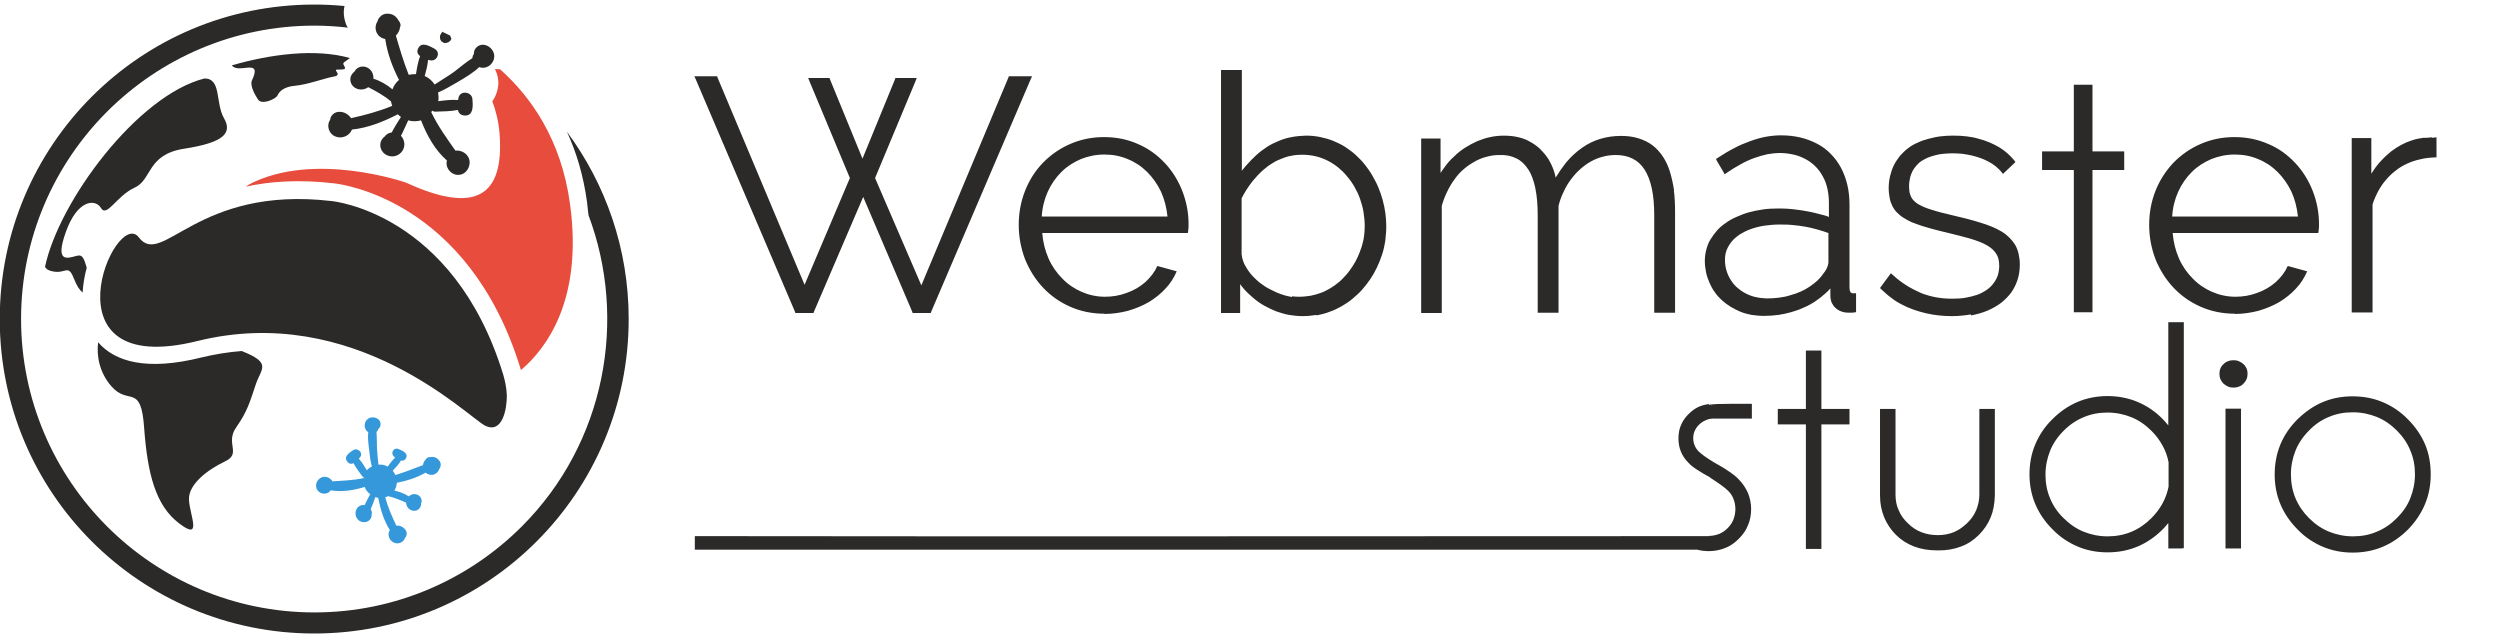
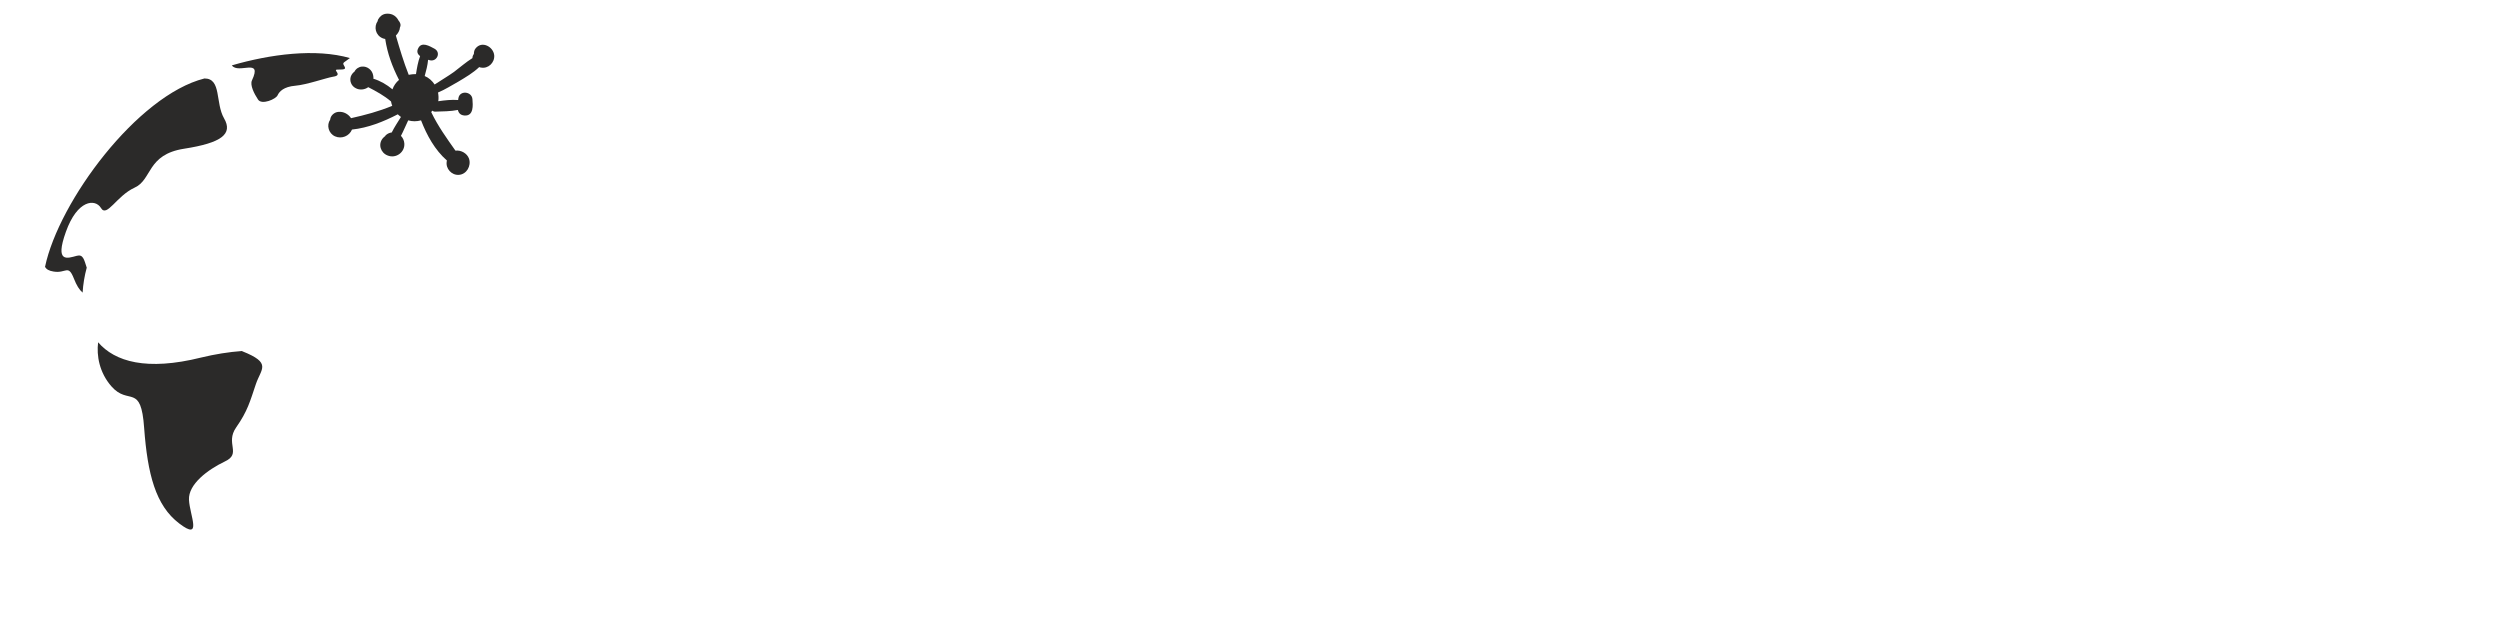
<svg xmlns="http://www.w3.org/2000/svg" xml:space="preserve" width="110px" height="28px" style="shape-rendering:geometricPrecision; text-rendering:geometricPrecision; image-rendering:optimizeQuality; fill-rule:evenodd; clip-rule:evenodd" viewBox="0 0 10.319 2.603">
  <defs>
    <style type="text/css">
   
    .fil0 {fill:none}
    .fil3 {fill:#2B2A29}
    .fil2 {fill:#E74C3C}
    .fil1 {fill:#2B2A29;fill-rule:nonzero}
    .fil4 {fill:#3498DB;fill-rule:nonzero}
   
  </style>
  </defs>
  <g id="Слой_x0020_1">
    <g id="_598975376">
-       <rect id="_648245744" class="fil0" x="0.007" width="10.312" height="2.596" />
-       <path id="_648245912" class="fil1" d="M3.32 1.166l0.188 -0.443 -0.167 -0.4 -0.005 -0.013 0.014 0 0.068 0 0.006 0 0.002 0.006 0.134 0.327 0.134 -0.327 0.002 -0.006 0.006 0 0.068 0 0.014 0 -0.005 0.013 -0.167 0.4 0.191 0.443 0.359 -0.857 0.002 -0.006 0.006 0 0.076 0 0.014 0 -0.006 0.013 -0.41 0.958 -0.002 0.006 -0.006 0 -0.063 0 -0.006 0 -0.002 -0.006 -0.202 -0.473 -0.203 0.473 -0.002 0.006 -0.006 0 -0.063 0 -0.006 0 -0.002 -0.006 -0.409 -0.958 -0.006 -0.013 0.014 0 0.074 0 0.006 0 0.002 0.006 0.36 0.857 -2.65859e-005 0zm-2.022 -1.159c0.042,0 0.083,0.002 0.124,0.006 -0.002,0.009 -0.003,0.017 -0.003,0.026l0 0c-7.97578e-005,0.016 0.003,0.031 0.008,0.045l0 0.001c0.003,0.007 0.005,0.012 0.008,0.016l0 0.001c-0.045,-0.005 -0.091,-0.008 -0.137,-0.008 -0.334,0 -0.637,0.136 -0.856,0.355 -0.219,0.219 -0.355,0.522 -0.355,0.856 0,0.334 0.136,0.637 0.355,0.856 0.219,0.219 0.522,0.355 0.856,0.355 0.334,0 0.637,-0.136 0.856,-0.355 0.345,-0.345 0.437,-0.854 0.275,-1.285 -0.002,-0.018 -0.004,-0.036 -0.006,-0.054 -0.015,-0.11 -0.044,-0.206 -0.083,-0.29 0.16,0.216 0.255,0.483 0.255,0.773 0,0.358 -0.145,0.683 -0.38,0.918 -0.235,0.235 -0.559,0.38 -0.918,0.38 -0.358,0 -0.683,-0.145 -0.918,-0.38 -0.235,-0.235 -0.38,-0.559 -0.38,-0.918 0,-0.358 0.145,-0.683 0.38,-0.918 0.235,-0.235 0.559,-0.38 0.918,-0.38l-2.65859e-005 0zm0.529 0.113c0.011,0.005 0.021,0.01 0.031,0.015l0.003 0.008 0.001 0.002 0.001 0.004 -0.001 0.002c-0.001,0.002 -0.002,0.004 -0.003,0.005l2.65859e-005 2.65859e-005c-0.001,0.001 -0.003,0.003 -0.005,0.004l-0.004 0.003 -0.004 0.001 -0.002 0.001 -0.002 0 -0.005 0.001 -0.005 -0.001c-0.002,-0.001 -0.001,-5.31719e-005 -0.002,-0.001l-0 -0 -0.001 -0.001 -0.007 -0.004 -0.003 -0.005c-0.001,-0.001 -0.002,-0.003 -0.002,-0.005l0 -0c-0.001,-0.002 -0.001,-0.004 -0.001,-0.006l-0 -0.007 0.003 -0.006c0,-0.001 0.001,-0.002 0.002,-0.004l0 7.97578e-005c0.001,-0.001 0.002,-0.003 0.003,-0.004l0.003 -0.004zm5.234 1.84c-0.022,-0.012 -0.041,-0.023 -0.056,-0.033 -0.016,-0.01 -0.028,-0.02 -0.036,-0.029 -0.014,-0.014 -0.024,-0.029 -0.031,-0.046 -0.007,-0.017 -0.01,-0.035 -0.01,-0.054 0,-0.02 0.003,-0.038 0.01,-0.054 0.007,-0.017 0.017,-0.032 0.031,-0.046 0.012,-0.012 0.025,-0.022 0.039,-0.029 0.014,-0.007 0.03,-0.011 0.046,-0.013l0 0.003c0.013,-0.003 0.05,-0.004 0.086,-0.004 0.017,0 0.051,5.31719e-005 0.071,0l0.014 2.65859e-005 0.006 2.65859e-005 0 0.005 0 0.05 0 0.006 -0.006 0c-0.022,0 -0.048,-5.31719e-005 -0.077,-0 -0.027,-0 -0.054,-0 -0.077,-0 -0.01,-7.97578e-005 -0.021,0.002 -0.031,0.007 -0.01,0.004 -0.02,0.011 -0.028,0.019 -0.008,0.008 -0.013,0.016 -0.017,0.025 -0.004,0.009 -0.006,0.019 -0.006,0.03 0,0.021 0.008,0.04 0.023,0.055l-2.65859e-005 0c0.005,0.005 0.012,0.01 0.022,0.018 0.01,0.007 0.023,0.016 0.038,0.025 0.025,0.014 0.046,0.026 0.063,0.038 0.018,0.012 0.032,0.023 0.042,0.034l2.65859e-005 2.65859e-005c0.017,0.017 0.029,0.036 0.038,0.056 0.008,0.02 0.013,0.042 0.013,0.066 0,0.024 -0.004,0.046 -0.013,0.067 -0.008,0.021 -0.021,0.039 -0.038,0.056 -0.017,0.017 -0.035,0.03 -0.056,0.038 -0.02,0.008 -0.043,0.013 -0.067,0.013 -0.017,0 -0.033,-0.002 -0.048,-0.006l-4.138 0 0 -0.056c1.429,0.002 2.774,5.31719e-005 4.186,5.31719e-005l0 -0.001 0.005 -0c0.014,-0.001 0.027,-0.004 0.039,-0.009 0.012,-0.005 0.023,-0.013 0.033,-0.023 0.011,-0.011 0.019,-0.023 0.024,-0.036 0.005,-0.013 0.008,-0.028 0.008,-0.043 0,-0.015 -0.003,-0.029 -0.008,-0.042 -0.005,-0.013 -0.013,-0.025 -0.024,-0.035l-5.31719e-005 -2.65859e-005c-0.006,-0.006 -0.015,-0.013 -0.027,-0.022 -0.012,-0.009 -0.028,-0.019 -0.046,-0.031l5.31719e-005 0zm-0.001 -0.297c0.003,-7.97578e-005 0.007,-0 0.012,-0 -0.007,-0.001 -0.011,-0.001 -0.012,0zm0.394 0.013l0 -0.235 0 -0.006 0.006 0 0.052 0 0.006 0 0 0.006 0 0.235 0.11 0 0.006 0 0 0.006 0 0.052 0 0.006 -0.006 0 -0.11 0 0 0.508 0 0.006 -0.006 0 -0.052 0 -0.006 0 0 -0.006 0 -0.508 -0.11 0 -0.006 0 0 -0.006 0 -0.052 0 -0.006 0.006 0 0.11 0zm0.544 0.584c-0.036,0 -0.068,-0.005 -0.097,-0.016 -0.029,-0.011 -0.054,-0.027 -0.075,-0.048l-2.65859e-005 2.65859e-005c-0.021,-0.021 -0.038,-0.046 -0.049,-0.073 -0.011,-0.027 -0.017,-0.057 -0.017,-0.089l-2.65859e-005 -7.97578e-005 0 -0.352 0 -0.006 0.006 0 0.052 0 0.006 0 0 0.006 0 0.348c0,0.023 0.004,0.045 0.013,0.064 0.008,0.02 0.021,0.038 0.038,0.054l5.31719e-005 2.65859e-005c0.017,0.017 0.035,0.029 0.056,0.037 0.021,0.008 0.043,0.012 0.068,0.012 0.023,0 0.045,-0.004 0.065,-0.012 0.02,-0.008 0.038,-0.021 0.055,-0.037l2.65859e-005 -2.65859e-005c0.017,-0.016 0.03,-0.035 0.038,-0.054 0.008,-0.02 0.013,-0.041 0.013,-0.064l0 -0.348 0 -0.006 0.006 0 0.052 0 0.006 0 0 0.006 0 0.352 -2.65859e-005 7.97578e-005c-0.001,0.033 -0.006,0.062 -0.017,0.089 -0.011,0.027 -0.027,0.051 -0.049,0.073 -0.021,0.021 -0.046,0.038 -0.074,0.048 -0.028,0.011 -0.059,0.016 -0.092,0.016l5.31719e-005 0zm1.01 -0.008l-0.052 0 -0.006 0 0 -0.006 0 -0.099c-0.002,0.002 -0.004,0.005 -0.006,0.007 -0.006,0.007 -0.011,0.013 -0.017,0.019l-2.65859e-005 2.65859e-005c-0.031,0.031 -0.066,0.055 -0.104,0.071 -0.038,0.016 -0.079,0.024 -0.124,0.024 -0.044,0 -0.086,-0.008 -0.123,-0.024 -0.038,-0.016 -0.073,-0.039 -0.104,-0.071l-2.65859e-005 -2.65859e-005c-0.031,-0.031 -0.055,-0.066 -0.071,-0.104 -0.016,-0.038 -0.024,-0.079 -0.024,-0.123 0,-0.045 0.008,-0.086 0.024,-0.124 0.016,-0.038 0.039,-0.073 0.071,-0.104l-2.65859e-005 0c0.031,-0.031 0.066,-0.055 0.104,-0.071 0.038,-0.016 0.079,-0.024 0.123,-0.024 0.044,0 0.086,0.008 0.124,0.024l-2.65859e-005 0c0.038,0.016 0.073,0.039 0.104,0.071l2.65859e-005 2.65859e-005c0.006,0.006 0.012,0.013 0.017,0.019 0.002,0.002 0.004,0.005 0.006,0.007l0 -0.42 0 -0.006 0.006 0 0.052 0 0.006 0 0 0.006 0 0.921 0 0.006 -0.006 0zm-0.057 -0.255l0 -0.101c-0.005,-0.025 -0.013,-0.048 -0.025,-0.069 -0.012,-0.022 -0.027,-0.042 -0.046,-0.061l-2.65859e-005 0c-0.025,-0.025 -0.053,-0.044 -0.083,-0.056 -0.03,-0.012 -0.063,-0.019 -0.098,-0.019 -0.035,0 -0.068,0.006 -0.098,0.019 -0.03,0.012 -0.058,0.031 -0.083,0.056l0 0c-0.025,0.025 -0.044,0.053 -0.056,0.083 -0.012,0.03 -0.019,0.063 -0.019,0.098 0,0.035 0.006,0.068 0.019,0.098 0.012,0.03 0.031,0.058 0.056,0.082 0.025,0.025 0.053,0.044 0.083,0.056 0.03,0.012 0.063,0.019 0.098,0.019 0.071,0 0.131,-0.025 0.181,-0.075 0.019,-0.019 0.034,-0.039 0.046,-0.061 0.012,-0.022 0.02,-0.044 0.025,-0.069zm0.299 -0.316l0 0.565 0 0.006 -0.006 0 -0.052 0 -0.006 0 0 -0.006 0 -0.565 0 -0.006 0.006 0 0.052 0 0.006 0 0 0.006zm-0.031 -0.206c0.008,0 0.015,0.001 0.022,0.004 0.007,0.003 0.013,0.007 0.019,0.012 0.006,0.005 0.01,0.012 0.013,0.018 0.003,0.007 0.004,0.014 0.004,0.022 0,0.008 -0.001,0.015 -0.004,0.022 -0.003,0.007 -0.007,0.013 -0.013,0.019 -0.006,0.006 -0.012,0.01 -0.019,0.012 -0.007,0.003 -0.014,0.004 -0.022,0.004 -0.008,0 -0.015,-0.001 -0.022,-0.004 -0.007,-0.003 -0.013,-0.007 -0.019,-0.012 -0.006,-0.006 -0.01,-0.012 -0.013,-0.019 -0.003,-0.007 -0.004,-0.014 -0.004,-0.022 0,-0.008 0.001,-0.015 0.004,-0.022 0.003,-0.007 0.007,-0.013 0.013,-0.018 0.006,-0.006 0.012,-0.01 0.019,-0.012 0.007,-0.003 0.014,-0.004 0.022,-0.004zm0.492 0.149c0.044,0 0.086,0.008 0.124,0.024 0.038,0.016 0.073,0.039 0.104,0.071l2.65859e-005 0c0.031,0.031 0.055,0.066 0.071,0.104 0.016,0.038 0.023,0.079 0.023,0.124 0,0.044 -0.008,0.085 -0.024,0.123 -0.016,0.038 -0.039,0.072 -0.07,0.104l-2.65859e-005 0c-0.031,0.031 -0.066,0.055 -0.104,0.071 -0.038,0.016 -0.079,0.024 -0.124,0.024 -0.044,0 -0.085,-0.008 -0.123,-0.024 -0.038,-0.016 -0.073,-0.039 -0.104,-0.071 -0.031,-0.031 -0.055,-0.066 -0.071,-0.104 -0.016,-0.038 -0.024,-0.079 -0.024,-0.123 0,-0.089 0.031,-0.165 0.094,-0.228l2.65859e-005 0c0.032,-0.031 0.066,-0.055 0.104,-0.071 0.038,-0.016 0.079,-0.024 0.123,-0.024l-2.65859e-005 -5.31719e-005zm0 0.066c-0.035,0 -0.068,0.006 -0.098,0.019 -0.03,0.012 -0.058,0.031 -0.082,0.056 -0.025,0.025 -0.044,0.053 -0.056,0.083 -0.012,0.03 -0.019,0.063 -0.019,0.098 0,0.071 0.025,0.131 0.075,0.181 0.025,0.025 0.053,0.044 0.083,0.056 0.03,0.012 0.063,0.019 0.098,0.019 0.035,0 0.068,-0.006 0.098,-0.019 0.03,-0.012 0.058,-0.031 0.083,-0.056l0 -2.65859e-005c0.025,-0.025 0.044,-0.052 0.056,-0.083 0.012,-0.03 0.019,-0.063 0.019,-0.098 0,-0.035 -0.006,-0.068 -0.019,-0.098 -0.012,-0.03 -0.031,-0.058 -0.056,-0.083l0 0c-0.025,-0.025 -0.053,-0.044 -0.083,-0.056 -0.03,-0.012 -0.063,-0.019 -0.098,-0.019zm-5.152 -0.406c0.034,-0 0.066,-0.005 0.097,-0.013 0.031,-0.009 0.06,-0.021 0.086,-0.036 0.026,-0.016 0.049,-0.034 0.069,-0.056 0.02,-0.021 0.035,-0.045 0.046,-0.071l-0.08 -0.022c-0.011,0.025 -0.028,0.047 -0.05,0.067 -0.022,0.019 -0.047,0.034 -0.076,0.044 -0.029,0.011 -0.059,0.016 -0.09,0.016 -0.034,-0 -0.066,-0.007 -0.096,-0.02 -0.03,-0.013 -0.057,-0.031 -0.08,-0.055 -0.023,-0.023 -0.043,-0.051 -0.057,-0.083 -0.014,-0.032 -0.023,-0.067 -0.026,-0.105l0.601 0c0.001,-0.003 0.001,-0.008 0.002,-0.015 0.001,-0.007 0.001,-0.014 0.001,-0.021 -0,-0.049 -0.009,-0.094 -0.026,-0.138 -0.017,-0.043 -0.041,-0.082 -0.072,-0.115 -0.031,-0.033 -0.068,-0.06 -0.11,-0.078 -0.042,-0.019 -0.089,-0.029 -0.141,-0.029 -0.051,0 -0.098,0.01 -0.141,0.029 -0.043,0.019 -0.08,0.045 -0.112,0.078 -0.032,0.033 -0.056,0.072 -0.073,0.115 -0.017,0.043 -0.026,0.09 -0.026,0.14 0,0.05 0.009,0.097 0.026,0.142 0.018,0.044 0.042,0.083 0.074,0.117 0.032,0.034 0.069,0.06 0.112,0.079 0.043,0.019 0.09,0.029 0.142,0.029l-2.65859e-005 0zm-0.259 -0.402c0.002,-0.037 0.011,-0.072 0.025,-0.103 0.014,-0.031 0.033,-0.058 0.056,-0.081 0.023,-0.023 0.05,-0.04 0.08,-0.053 0.03,-0.012 0.062,-0.019 0.097,-0.019 0.035,0 0.067,0.006 0.097,0.019 0.03,0.012 0.057,0.03 0.08,0.053 0.023,0.023 0.042,0.05 0.057,0.081 0.014,0.031 0.023,0.065 0.027,0.103l-0.518 0 2.65859e-005 0zm4.925 0.402c0.034,-0 0.066,-0.005 0.097,-0.013 0.031,-0.009 0.06,-0.021 0.086,-0.036 0.026,-0.016 0.049,-0.034 0.069,-0.056 0.02,-0.021 0.035,-0.045 0.046,-0.071l-0.08 -0.022c-0.011,0.025 -0.028,0.047 -0.05,0.067 -0.022,0.019 -0.047,0.034 -0.076,0.044 -0.029,0.011 -0.059,0.016 -0.09,0.016 -0.034,-0 -0.066,-0.007 -0.096,-0.02 -0.03,-0.013 -0.057,-0.031 -0.08,-0.055 -0.023,-0.023 -0.043,-0.051 -0.057,-0.083 -0.014,-0.032 -0.023,-0.067 -0.026,-0.105l0.601 0c0.001,-0.003 0.001,-0.008 0.002,-0.015 0.001,-0.007 0.001,-0.014 0.001,-0.021 -0,-0.049 -0.009,-0.094 -0.026,-0.138 -0.017,-0.043 -0.041,-0.082 -0.072,-0.115 -0.031,-0.033 -0.067,-0.06 -0.11,-0.078 -0.043,-0.019 -0.089,-0.029 -0.141,-0.029 -0.051,0 -0.098,0.01 -0.141,0.029 -0.043,0.019 -0.08,0.045 -0.112,0.078 -0.031,0.033 -0.056,0.072 -0.073,0.115 -0.017,0.043 -0.026,0.09 -0.026,0.14 0,0.05 0.009,0.097 0.026,0.142 0.018,0.044 0.042,0.083 0.074,0.117 0.032,0.034 0.069,0.06 0.112,0.079 0.043,0.019 0.09,0.029 0.142,0.029zm-0.259 -0.402c0.002,-0.037 0.011,-0.072 0.025,-0.103 0.014,-0.031 0.033,-0.058 0.056,-0.081 0.023,-0.023 0.05,-0.04 0.08,-0.053 0.03,-0.012 0.062,-0.019 0.097,-0.019 0.035,0 0.067,0.006 0.097,0.019 0.03,0.012 0.057,0.03 0.08,0.053 0.023,0.023 0.042,0.05 0.057,0.081 0.014,0.031 0.023,0.065 0.027,0.103l-0.518 0 2.65859e-005 0zm-3.532 0.406c-0.018,0.003 -0.037,0.005 -0.057,0.005l-7.97578e-005 0c-0.019,-0 -0.038,-0.002 -0.056,-0.005 -0.018,-0.003 -0.036,-0.009 -0.054,-0.015l-2.65859e-005 0c-0.017,-0.007 -0.034,-0.015 -0.05,-0.024 -0.016,-0.009 -0.031,-0.02 -0.045,-0.032 -0.014,-0.012 -0.027,-0.024 -0.039,-0.038 -0.005,-0.006 -0.01,-0.012 -0.014,-0.018l0 0.11 0 0.009 -0.009 0 -0.061 0 -0.009 0 0 -0.009 0 -0.985 0 -0.009 0.009 0 0.068 0 0.009 0 0 0.009 0 0.407c0.006,-0.008 0.012,-0.015 0.019,-0.023 0.013,-0.015 0.026,-0.028 0.04,-0.041l2.65859e-005 0c0.014,-0.013 0.029,-0.024 0.044,-0.034 0.015,-0.01 0.032,-0.018 0.049,-0.025l-2.65859e-005 -2.65859e-005c0.017,-0.007 0.035,-0.013 0.054,-0.016 0.019,-0.004 0.038,-0.005 0.059,-0.006l7.97578e-005 0c0.021,0 0.04,0.002 0.059,0.006 0.019,0.004 0.037,0.009 0.054,0.016l2.65859e-005 0c0.017,0.007 0.033,0.015 0.049,0.025 0.015,0.01 0.03,0.021 0.043,0.033 0.013,0.012 0.026,0.025 0.037,0.039 0.011,0.014 0.022,0.029 0.031,0.045l0 2.65859e-005c0.009,0.016 0.018,0.032 0.025,0.049 0.007,0.017 0.013,0.034 0.018,0.052 0.01,0.036 0.015,0.073 0.015,0.11l-2.65859e-005 2.65859e-005c-0,0.02 -0.002,0.04 -0.004,0.059 -0.003,0.019 -0.007,0.038 -0.013,0.056 -0.006,0.018 -0.013,0.036 -0.021,0.053 -0.008,0.017 -0.017,0.033 -0.027,0.048 -0.01,0.015 -0.022,0.03 -0.034,0.044 -0.012,0.014 -0.026,0.026 -0.04,0.038l-2.65859e-005 2.65859e-005c-0.014,0.012 -0.029,0.022 -0.045,0.031l2.65859e-005 2.65859e-005c-0.016,0.009 -0.032,0.017 -0.05,0.023l0 2.65859e-005c-0.017,0.007 -0.035,0.011 -0.054,0.015l7.97578e-005 5.31719e-005zm-0.1 -0.077c0.01,0.002 0.02,0.002 0.029,0.002l0 2.65859e-005c0.016,-0 0.031,-0.002 0.046,-0.004 0.015,-0.003 0.029,-0.007 0.043,-0.012l2.65859e-005 -2.65859e-005c0.014,-0.005 0.027,-0.012 0.039,-0.019 0.012,-0.007 0.024,-0.016 0.035,-0.025l-2.65859e-005 0c0.011,-0.009 0.021,-0.02 0.031,-0.031 0.01,-0.011 0.018,-0.023 0.026,-0.035l2.65859e-005 0c0.008,-0.012 0.015,-0.025 0.021,-0.038 0.006,-0.013 0.011,-0.027 0.016,-0.041l-2.65859e-005 -2.65859e-005c0.004,-0.014 0.008,-0.028 0.01,-0.043 0.002,-0.014 0.003,-0.029 0.003,-0.044l2.65859e-005 0c-0,-0.019 -0.002,-0.038 -0.005,-0.057 -0.003,-0.019 -0.008,-0.037 -0.014,-0.054 -0.006,-0.018 -0.014,-0.034 -0.023,-0.05 -0.009,-0.016 -0.019,-0.03 -0.031,-0.044l-2.65859e-005 -7.97578e-005c-0.011,-0.014 -0.024,-0.026 -0.037,-0.037 -0.014,-0.011 -0.028,-0.02 -0.044,-0.028 -0.016,-0.008 -0.032,-0.014 -0.05,-0.018 -0.017,-0.004 -0.036,-0.006 -0.055,-0.006 -0.014,0 -0.029,0.001 -0.042,0.004 -0.014,0.002 -0.027,0.006 -0.039,0.011l-2.65859e-005 2.65859e-005c-0.013,0.005 -0.025,0.01 -0.036,0.017 -0.012,0.007 -0.023,0.014 -0.033,0.023l-2.65859e-005 2.65859e-005c-0.011,0.008 -0.021,0.018 -0.03,0.027 -0.009,0.01 -0.018,0.02 -0.027,0.031l-2.65859e-005 0c-0.008,0.011 -0.016,0.022 -0.023,0.033l0 -2.65859e-005c-0.007,0.011 -0.013,0.022 -0.019,0.034l0 0.23c0.001,0.01 0.003,0.019 0.006,0.028 0.003,0.009 0.007,0.018 0.013,0.027l2.65859e-005 7.97578e-005c0.005,0.009 0.011,0.017 0.018,0.026l-2.65859e-005 2.65859e-005c0.007,0.008 0.014,0.016 0.023,0.024l5.31719e-005 2.65859e-005c0.008,0.008 0.017,0.015 0.026,0.021l2.65859e-005 0c0.009,0.007 0.019,0.013 0.029,0.018l-2.65859e-005 2.65859e-005c0.01,0.005 0.021,0.01 0.031,0.015 0.01,0.004 0.021,0.008 0.031,0.011 0.01,0.003 0.021,0.005 0.031,0.007l7.97578e-005 2.65859e-005zm1.575 -0.437c0.004,0.028 0.005,0.059 0.005,0.092l2.65859e-005 0 0 0.404 0 0.009 -0.009 0 -0.068 0 -0.009 0 0 -0.009 0 -0.391c0,-0.044 -0.003,-0.081 -0.01,-0.113 -0.007,-0.032 -0.017,-0.058 -0.03,-0.078 -0.013,-0.02 -0.029,-0.035 -0.049,-0.045 -0.02,-0.01 -0.043,-0.015 -0.069,-0.015 -0.019,7.97578e-005 -0.037,0.002 -0.054,0.007 -0.017,0.004 -0.034,0.011 -0.05,0.02 -0.016,0.009 -0.031,0.02 -0.044,0.032 -0.014,0.012 -0.026,0.026 -0.038,0.042l-2.65859e-005 2.65859e-005c-0.012,0.016 -0.022,0.033 -0.03,0.051 -0.009,0.018 -0.016,0.037 -0.021,0.058l0 0.432 0 0.009 -0.009 0 -0.068 0 -0.009 0 0 -0.009 0 -0.391 2.65859e-005 0c0,-0.044 -0.003,-0.082 -0.01,-0.115 -0.007,-0.032 -0.016,-0.058 -0.03,-0.078l-2.65859e-005 -2.65859e-005c-0.013,-0.02 -0.029,-0.035 -0.048,-0.044 -0.02,-0.01 -0.042,-0.015 -0.069,-0.014l-2.65859e-005 0c-0.018,7.97578e-005 -0.036,0.002 -0.053,0.007 -0.017,0.004 -0.034,0.011 -0.05,0.02l2.65859e-005 2.65859e-005c-0.016,0.009 -0.031,0.019 -0.045,0.031 -0.014,0.012 -0.027,0.026 -0.038,0.042l0 0c-0.012,0.016 -0.022,0.033 -0.031,0.052 -0.009,0.018 -0.016,0.037 -0.022,0.058l0 0.433 0 0.009 -0.009 0 -0.067 0 -0.009 0 0 -0.009 0 -0.702 0 -0.009 0.009 0 0.062 0 0.009 0 0 0.009 0 0.133c0.005,-0.008 0.011,-0.016 0.016,-0.023 0.012,-0.017 0.025,-0.032 0.04,-0.045 0.014,-0.014 0.029,-0.026 0.045,-0.036 0.016,-0.01 0.032,-0.019 0.05,-0.027 0.017,-0.007 0.035,-0.013 0.054,-0.017 0.018,-0.004 0.037,-0.006 0.057,-0.006l2.65859e-005 2.65859e-005c0.02,0 0.04,0.002 0.057,0.006 0.018,0.004 0.035,0.01 0.05,0.019l7.97578e-005 2.65859e-005c0.015,0.008 0.029,0.018 0.042,0.03 0.012,0.012 0.023,0.025 0.033,0.04l2.65859e-005 0c0.009,0.015 0.017,0.031 0.023,0.048 0.003,0.009 0.006,0.019 0.008,0.03 0.014,-0.023 0.028,-0.043 0.043,-0.062 0.02,-0.024 0.043,-0.045 0.066,-0.061 0.024,-0.017 0.049,-0.029 0.076,-0.037 0.027,-0.008 0.055,-0.012 0.085,-0.012l2.65859e-005 2.65859e-005c0.026,0 0.05,0.003 0.072,0.01 0.022,0.007 0.041,0.016 0.058,0.029 0.017,0.013 0.031,0.029 0.043,0.047 0.012,0.018 0.022,0.04 0.029,0.063l0 7.97578e-005c0.007,0.024 0.013,0.05 0.017,0.078l2.65859e-005 2.65859e-005zm0.428 0.514c-0.019,0.003 -0.038,0.004 -0.058,0.004l-2.65859e-005 -2.65859e-005c-0.017,-0 -0.033,-0.002 -0.049,-0.004 -0.016,-0.003 -0.031,-0.007 -0.046,-0.013l-7.97578e-005 0c-0.014,-0.006 -0.028,-0.013 -0.041,-0.021 -0.013,-0.008 -0.025,-0.017 -0.036,-0.027 -0.011,-0.01 -0.021,-0.021 -0.029,-0.033 -0.009,-0.012 -0.016,-0.025 -0.022,-0.039l0 -7.97578e-005c-0.006,-0.014 -0.011,-0.028 -0.014,-0.043 -0.003,-0.015 -0.005,-0.031 -0.005,-0.047l0 -7.97578e-005c0,-0.016 0.002,-0.031 0.006,-0.046 0.004,-0.015 0.009,-0.029 0.017,-0.042l2.65859e-005 -0c0.008,-0.013 0.017,-0.025 0.027,-0.037 0.01,-0.011 0.022,-0.022 0.036,-0.031l0 -2.65859e-005c0.013,-0.01 0.028,-0.018 0.044,-0.025 0.016,-0.007 0.033,-0.014 0.051,-0.019l2.65859e-005 0c0.018,-0.005 0.038,-0.009 0.058,-0.012 0.02,-0.003 0.041,-0.004 0.063,-0.004l2.65859e-005 -2.65859e-005c0.013,0 0.026,0 0.039,0.001 0.013,0.001 0.026,0.002 0.039,0.004l0 0c0.013,0.002 0.026,0.003 0.039,0.006 0.013,0.002 0.025,0.005 0.038,0.008l2.65859e-005 0c0.012,0.003 0.024,0.006 0.035,0.009 0.007,0.002 0.014,0.004 0.02,0.007l0 -0.056 2.65859e-005 0c-0,-0.021 -0.002,-0.041 -0.006,-0.06 -0.004,-0.018 -0.01,-0.035 -0.019,-0.051 -0.008,-0.015 -0.018,-0.029 -0.03,-0.041 -0.012,-0.012 -0.025,-0.022 -0.04,-0.03l-2.65859e-005 -2.65859e-005c-0.015,-0.008 -0.031,-0.015 -0.049,-0.019 -0.018,-0.004 -0.037,-0.007 -0.058,-0.007l0 2.65859e-005c-0.017,0 -0.035,0.002 -0.052,0.005 -0.018,0.004 -0.036,0.009 -0.055,0.016l-2.65859e-005 0c-0.019,0.007 -0.037,0.015 -0.056,0.026 -0.019,0.01 -0.038,0.022 -0.057,0.035l-0.008 0.006 -0.005 -0.009 -0.027 -0.046 -0.004 -0.008 0.007 -0.005c0.023,-0.015 0.046,-0.029 0.068,-0.04 0.022,-0.012 0.044,-0.021 0.066,-0.029l0 2.65859e-005c0.022,-0.008 0.043,-0.014 0.064,-0.018 0.022,-0.004 0.043,-0.006 0.063,-0.006l2.65859e-005 2.65859e-005c0.029,0 0.056,0.003 0.081,0.009 0.025,0.006 0.048,0.015 0.069,0.026l0 -2.65859e-005c0.021,0.011 0.04,0.025 0.056,0.042 0.016,0.016 0.03,0.035 0.042,0.057 0.011,0.021 0.02,0.045 0.026,0.07 0.006,0.025 0.009,0.053 0.009,0.082l2.65859e-005 0 0 0.342c0,0.005 0.001,0.009 0.001,0.012 0.001,0.003 0.002,0.005 0.003,0.007l7.97578e-005 0c0.001,0.002 0.003,0.003 0.005,0.004 0.002,0.001 0.005,0.001 0.009,0.001l0.009 0 0 0.009 0 0.061 0 0.008 -0.008 0.001c-0.002,0 -0.005,0.001 -0.007,0.001l0 0c-0.003,0 -0.005,0 -0.007,0l0 -2.65859e-005c-0.004,0 -0.008,0 -0.011,0 -0.006,0 -0.012,-0.001 -0.018,-0.002 -0.006,-0.001 -0.012,-0.004 -0.017,-0.006l-5.31719e-005 -2.65859e-005c-0.006,-0.003 -0.011,-0.006 -0.015,-0.01 -0.005,-0.004 -0.009,-0.008 -0.012,-0.014l0 0c-0.004,-0.005 -0.007,-0.011 -0.008,-0.017 -0.002,-0.006 -0.003,-0.012 -0.003,-0.019l-2.65859e-005 -0 0 -0.032c-0.006,0.007 -0.013,0.014 -0.02,0.02 -0.013,0.012 -0.027,0.023 -0.042,0.033l-2.65859e-005 0c-0.015,0.01 -0.031,0.019 -0.048,0.026 -0.017,0.008 -0.034,0.014 -0.052,0.019 -0.018,0.005 -0.037,0.009 -0.056,0.012l-7.97578e-005 5.31719e-005zm-0.091 -0.074c0.015,0.004 0.03,0.005 0.046,0.006l0 -2.65859e-005c0.017,0 0.034,-0.001 0.05,-0.003 0.016,-0.002 0.032,-0.005 0.047,-0.01 0.015,-0.004 0.03,-0.009 0.043,-0.015 0.014,-0.006 0.026,-0.013 0.038,-0.021l0 -5.31719e-005c0.012,-0.008 0.022,-0.016 0.032,-0.025 0.009,-0.009 0.018,-0.019 0.025,-0.03l0 -0 0 -0c0.003,-0.004 0.007,-0.008 0.009,-0.013 0.003,-0.004 0.005,-0.008 0.006,-0.012 0.002,-0.004 0.003,-0.008 0.004,-0.012 0.001,-0.004 0.001,-0.007 0.001,-0.011l0 -0.118c-0.015,-0.005 -0.029,-0.01 -0.044,-0.014 -0.017,-0.005 -0.034,-0.009 -0.051,-0.012l-2.65859e-005 2.65859e-005c-0.018,-0.003 -0.036,-0.006 -0.053,-0.007 -0.017,-0.002 -0.035,-0.002 -0.053,-0.002l0 -2.65859e-005c-0.023,0 -0.045,0.002 -0.065,0.005 -0.02,0.003 -0.038,0.008 -0.055,0.014 -0.017,0.006 -0.032,0.014 -0.045,0.022 -0.013,0.009 -0.024,0.018 -0.033,0.029 -0.009,0.011 -0.016,0.023 -0.021,0.035 -0.005,0.013 -0.007,0.026 -0.007,0.041 7.97578e-005,0.015 0.002,0.029 0.006,0.043 0.004,0.013 0.009,0.026 0.017,0.038l0 0c0.007,0.012 0.016,0.023 0.026,0.032 0.01,0.009 0.021,0.017 0.034,0.024l2.65859e-005 0c0.013,0.007 0.026,0.012 0.041,0.016l5.31719e-005 -2.65859e-005zm0.889 0.072c-0.024,0.004 -0.05,0.007 -0.078,0.007l-2.65859e-005 2.65859e-005c-0.018,0 -0.037,-0.001 -0.055,-0.003 -0.018,-0.002 -0.036,-0.005 -0.053,-0.009l-2.65859e-005 0c-0.017,-0.004 -0.034,-0.009 -0.051,-0.015 -0.017,-0.006 -0.033,-0.013 -0.048,-0.021 -0.016,-0.008 -0.03,-0.017 -0.044,-0.028 -0.014,-0.01 -0.027,-0.022 -0.04,-0.034l-0.006 -0.006 0.005 -0.007 0.034 -0.046 0.006 -0.008 0.008 0.007c0.018,0.017 0.037,0.031 0.056,0.043 0.019,0.012 0.039,0.022 0.059,0.031l-2.65859e-005 2.65859e-005c0.02,0.008 0.041,0.014 0.062,0.018 0.022,0.004 0.044,0.006 0.067,0.006 0.02,0 0.039,-0.001 0.056,-0.004 0.017,-0.003 0.033,-0.007 0.048,-0.012 0.014,-0.005 0.027,-0.012 0.039,-0.02 0.011,-0.008 0.021,-0.017 0.028,-0.027l7.97578e-005 -7.97578e-005c0.008,-0.01 0.014,-0.021 0.018,-0.033 0.004,-0.012 0.006,-0.026 0.006,-0.04l-2.65859e-005 0c0,-0.01 -0.001,-0.019 -0.003,-0.028 -0.002,-0.008 -0.005,-0.015 -0.01,-0.022l-2.65859e-005 -7.97578e-005c-0.004,-0.007 -0.01,-0.013 -0.016,-0.019 -0.007,-0.006 -0.014,-0.011 -0.023,-0.016l-7.97578e-005 -2.65859e-005c-0.009,-0.005 -0.019,-0.01 -0.03,-0.014 -0.011,-0.004 -0.024,-0.009 -0.038,-0.013l0 0c-0.014,-0.004 -0.029,-0.008 -0.045,-0.012 -0.016,-0.004 -0.033,-0.008 -0.052,-0.013 -0.02,-0.005 -0.039,-0.009 -0.056,-0.014 -0.017,-0.005 -0.033,-0.009 -0.048,-0.014l-2.65859e-005 0c-0.015,-0.005 -0.028,-0.01 -0.041,-0.015l-2.65859e-005 2.65859e-005c-0.012,-0.006 -0.024,-0.012 -0.033,-0.018 -0.01,-0.006 -0.019,-0.014 -0.027,-0.022 -0.008,-0.008 -0.014,-0.017 -0.019,-0.027l0 -2.65859e-005c-0.005,-0.01 -0.009,-0.021 -0.011,-0.033 -0.002,-0.012 -0.004,-0.025 -0.004,-0.04l2.65859e-005 -2.65859e-005c0,-0.018 0.002,-0.035 0.006,-0.051 0.004,-0.016 0.009,-0.031 0.016,-0.045l2.65859e-005 -2.65859e-005c0.007,-0.014 0.016,-0.026 0.025,-0.038l2.65859e-005 0c0.01,-0.011 0.021,-0.022 0.033,-0.031l0 0c0.012,-0.009 0.025,-0.017 0.04,-0.023 0.014,-0.007 0.029,-0.012 0.045,-0.016l0 2.65859e-005c0.016,-0.004 0.032,-0.008 0.049,-0.01 0.017,-0.002 0.035,-0.003 0.053,-0.003l2.65859e-005 2.65859e-005c0.019,0 0.037,0.001 0.054,0.003 0.017,0.002 0.034,0.005 0.05,0.01 0.016,0.004 0.031,0.009 0.045,0.015 0.014,0.006 0.028,0.013 0.04,0.02l-2.65859e-005 2.65859e-005c0.013,0.008 0.024,0.016 0.034,0.025 0.01,0.009 0.02,0.019 0.028,0.029l0.005 0.007 -0.006 0.006 -0.038 0.036 -0.007 0.007 -0.006 -0.007c-0.007,-0.009 -0.016,-0.017 -0.024,-0.024 -0.009,-0.007 -0.019,-0.014 -0.029,-0.019l-2.65859e-005 0c-0.011,-0.006 -0.022,-0.011 -0.033,-0.015 -0.012,-0.004 -0.024,-0.008 -0.037,-0.011 -0.013,-0.003 -0.026,-0.005 -0.039,-0.007 -0.013,-0.001 -0.027,-0.002 -0.041,-0.002 -0.013,0 -0.025,0.001 -0.037,0.002 -0.012,0.001 -0.023,0.003 -0.034,0.006 -0.011,0.003 -0.021,0.006 -0.031,0.01 -0.009,0.004 -0.018,0.009 -0.026,0.014 -0.008,0.005 -0.015,0.012 -0.021,0.019 -0.006,0.007 -0.012,0.015 -0.016,0.023l2.65859e-005 2.65859e-005c-0.004,0.008 -0.008,0.018 -0.01,0.028 -0.002,0.01 -0.004,0.021 -0.004,0.033l2.65859e-005 0c0,0.009 0.001,0.018 0.002,0.026 0.002,0.007 0.004,0.014 0.007,0.02l2.65859e-005 -2.65859e-005c0.003,0.006 0.007,0.011 0.012,0.016l-2.65859e-005 2.65859e-005c0.005,0.005 0.011,0.009 0.017,0.013 0.007,0.004 0.015,0.008 0.024,0.012 0.009,0.004 0.019,0.007 0.031,0.011 0.012,0.004 0.024,0.007 0.038,0.011 0.013,0.003 0.028,0.007 0.045,0.011l0 2.65859e-005c0.022,0.005 0.042,0.01 0.062,0.015 0.02,0.005 0.039,0.011 0.056,0.016l7.97578e-005 0c0.017,0.005 0.033,0.011 0.048,0.017l2.65859e-005 0c0.015,0.006 0.028,0.013 0.04,0.02l0 2.65859e-005c0.012,0.007 0.023,0.016 0.032,0.025 0.009,0.009 0.017,0.019 0.024,0.03l2.65859e-005 2.65859e-005c0.006,0.011 0.011,0.023 0.014,0.037 0.003,0.013 0.005,0.028 0.005,0.044l-2.65859e-005 2.65859e-005c-0,0.022 -0.003,0.043 -0.009,0.062 -0.006,0.019 -0.015,0.037 -0.026,0.053l0 2.65859e-005c-0.012,0.016 -0.026,0.03 -0.042,0.043 -0.016,0.012 -0.035,0.023 -0.056,0.032 -0.021,0.009 -0.043,0.015 -0.068,0.02l0 2.65859e-005zm-0.279 -0.4l-2.65859e-005 -2.65859e-005m0.704 -0.273l0 -0.266 0 -0.009 0.009 0 0.059 0 0.009 0 0 0.009 0 0.266 0.122 0 0.009 0 0 0.009 0 0.059 0 0.009 -0.009 0 -0.122 0 0 0.578 0 0.009 -0.009 0 -0.059 0 -0.009 0 0 -0.009 0 -0.578 -0.122 0 -0.009 0 0 -0.009 0 -0.059 0 -0.009 0.009 0 0.122 0zm1.478 -0.056c0.002,-0 0.005,-0.001 0.009,-0.001l0.01 -0.001 0 0.011 0 0.063 0 0.009 -0.009 0c-0.021,0.001 -0.04,0.003 -0.059,0.008 -0.019,0.004 -0.037,0.01 -0.054,0.018l-2.65859e-005 2.65859e-005c-0.017,0.008 -0.033,0.017 -0.047,0.029 -0.015,0.011 -0.028,0.024 -0.04,0.038l0 0c-0.012,0.014 -0.023,0.03 -0.032,0.047 -0.009,0.017 -0.017,0.035 -0.023,0.054l0 0.437 0 0.009 -0.009 0 -0.068 0 -0.009 0 0 -0.009 0 -0.702 0 -0.009 0.009 0 0.063 0 0.009 0 0 0.009 0 0.138c0.003,-0.005 0.007,-0.01 0.01,-0.015 0.01,-0.015 0.021,-0.029 0.034,-0.042l2.65859e-005 -7.97578e-005c0.012,-0.013 0.025,-0.024 0.038,-0.035 0.013,-0.01 0.027,-0.019 0.042,-0.027 0.015,-0.008 0.029,-0.014 0.045,-0.019 0.015,-0.005 0.031,-0.008 0.046,-0.01l0.001 -7.97578e-005 0 0c0.005,0 0.009,-2.65859e-005 0.012,-0 0.004,-0 0.008,-0 0.011,-0.001l0 -2.65859e-005c0.004,-0 0.007,-0.001 0.01,-0.001l2.65859e-005 0 7.97578e-005 -2.65859e-005z" />
      <path id="_648246464" class="fil1" d="M1.444 0.228c-0.021,0.017 -0.032,0.018 -0.025,0.029 0.007,0.012 0.009,0.017 -0.008,0.018 -0.017,0.001 -0.029,-0.002 -0.023,0.007 0.005,0.008 0.015,0.019 -0.014,0.023 -0.029,0.005 -0.108,0.033 -0.155,0.037 -0.048,0.004 -0.066,0.024 -0.073,0.039 -0.006,0.016 -0.066,0.042 -0.081,0.018 -0.016,-0.024 -0.034,-0.06 -0.025,-0.079 0.045,-0.096 -0.056,-0.024 -0.083,-0.062 0.158,-0.046 0.346,-0.071 0.488,-0.03l-2.65859e-005 0zm-1.258 0.861c0.057,-0.27 0.381,-0.707 0.658,-0.777 0.071,0 0.044,0.101 0.081,0.165 0.037,0.064 -0.01,0.101 -0.165,0.125 -0.155,0.024 -0.131,0.128 -0.205,0.161 -0.074,0.034 -0.114,0.124 -0.138,0.084 -0.024,-0.04 -0.098,-0.034 -0.145,0.098 -0.047,0.131 0.007,0.109 0.045,0.099 0.026,-0.007 0.03,0.015 0.041,0.049 -0.009,0.033 -0.015,0.068 -0.017,0.103 -0.014,-0.012 -0.025,-0.03 -0.036,-0.058 -0.024,-0.061 -0.032,-0.02 -0.084,-0.029 -0.019,-0.003 -0.03,-0.009 -0.036,-0.021l0 2.65859e-005zm0.814 0.349c0.123,0.049 0.078,0.071 0.056,0.136 -0.024,0.071 -0.034,0.111 -0.081,0.178 -0.047,0.067 0.024,0.108 -0.047,0.141 -0.071,0.034 -0.151,0.094 -0.148,0.158 0.003,0.064 0.057,0.172 -0.04,0.098 -0.098,-0.074 -0.131,-0.205 -0.145,-0.394 -0.013,-0.188 -0.064,-0.091 -0.135,-0.172 -0.05,-0.057 -0.062,-0.127 -0.055,-0.182 0.069,0.08 0.2,0.119 0.425,0.063 0.058,-0.014 0.114,-0.023 0.169,-0.027l0 -2.65859e-005z" />
-       <path id="_648246704" class="fil2" d="M1.025 0.751c0.269,-0.143 0.651,-0.009 0.651,-0.009 0.287,0.132 0.406,0.057 0.386,-0.203 -0.004,-0.049 -0.015,-0.093 -0.03,-0.133l0.003 -0.004 -5.31719e-005 -2.65859e-005c0.013,-0.019 0.02,-0.042 0.022,-0.065 0.001,-0.022 -0.004,-0.044 -0.014,-0.064 0.007,0 0.014,0.001 0.021,0.001 0.127,0.113 0.253,0.29 0.289,0.557 0.054,0.395 -0.098,0.596 -0.203,0.685l-0.001 -0.005c-0.216,-0.705 -0.751,-0.764 -0.77,-0.766l0 -5.31719e-005c-0.147,-0.017 -0.267,-0.008 -0.366,0.014l0.014 -0.008 0 2.65859e-005 -2.65859e-005 -5.31719e-005z" />
-       <path id="_648246608" class="fil3" d="M2.092 1.618c0.001,0.055 -0.017,0.163 -0.09,0.127 -0.072,-0.037 -0.54,-0.51 -1.188,-0.349 -0.648,0.16 -0.338,-0.556 -0.241,-0.428 0.097,0.128 0.239,-0.215 0.795,-0.15 0,0 0.503,0.045 0.709,0.716 0.006,0.021 0.014,0.053 0.015,0.085l-2.65859e-005 2.65859e-005 -2.65859e-005 -2.65859e-005z" />
      <path id="_648246320" class="fil1" d="M1.78 0.451c0.001,-0.002 0.003,-0.004 0.004,-0.006 0.003,0.002 0.007,0.004 0.012,0.004 0.032,-0.001 0.063,-0.001 0.094,-0.007 0.003,0.013 0.011,0.022 0.028,0.023 0.038,0.002 0.034,-0.043 0.032,-0.068 -0.003,-0.032 -0.053,-0.037 -0.058,-0.003l-0.001 0.007c-0.028,-0.002 -0.054,0.001 -0.082,0.005 0.002,-0.012 0.001,-0.025 -0.001,-0.036 0.029,-0.012 0.057,-0.03 0.084,-0.045 0.03,-0.018 0.061,-0.036 0.086,-0.06 0.002,0.001 0.005,0.002 0.007,0.002 0.03,0.006 0.057,-0.02 0.055,-0.05 -0.003,-0.036 -0.051,-0.062 -0.077,-0.029 -0.005,0.006 -0.007,0.014 -0.007,0.023 -0.004,0.005 -0.006,0.011 -0.006,0.017 -0.027,0.017 -0.051,0.038 -0.076,0.057 -0.025,0.018 -0.053,0.034 -0.08,0.052 -0.01,-0.015 -0.024,-0.028 -0.041,-0.035 0.006,-0.022 0.012,-0.044 0.014,-0.067l0.004 0.001c0.031,0.011 0.052,-0.031 0.022,-0.047 -0.019,-0.01 -0.053,-0.031 -0.067,-0.001 -0.007,0.014 -0.002,0.024 0.008,0.032 -0.009,0.024 -0.013,0.049 -0.017,0.074 -0.01,-0 -0.02,0.001 -0.03,0.003 -0.021,-0.053 -0.037,-0.107 -0.053,-0.162 0.009,-0.009 0.016,-0.021 0.017,-0.034 2.65859e-005,-2.65859e-005 7.97578e-005,-5.31719e-005 5.31719e-005,-0 0.005,-0.01 0.001,-0.02 -0.006,-0.028 -0.005,-0.01 -0.013,-0.019 -0.024,-0.024 -0.009,-0.004 -0.018,-0.005 -0.028,-0.004 -0.015,0.002 -0.025,0.011 -0.032,0.023 -0.001,0.002 -0.002,0.004 -0.002,0.007 -0.017,0.024 -0.009,0.059 0.02,0.071 0.004,0.002 0.007,0.002 0.011,0.003 0.009,0.06 0.029,0.114 0.057,0.169 -0.012,0.01 -0.022,0.024 -0.027,0.039 -0.024,-0.02 -0.05,-0.035 -0.079,-0.044 0.001,-0.005 0,-0.01 -0.001,-0.015 -0.004,-0.021 -0.024,-0.037 -0.046,-0.035 -0.013,0.001 -0.025,0.009 -0.031,0.021 -0.007,0.005 -0.012,0.012 -0.015,0.02 -0.006,0.018 0.002,0.039 0.02,0.048 0.016,0.009 0.037,0.007 0.052,-0.004 0.033,0.017 0.066,0.035 0.094,0.059l0 0c0.001,0.006 0.003,0.013 0.005,0.018 -0.055,0.023 -0.112,0.038 -0.17,0.051 -0.011,-0.017 -0.031,-0.028 -0.052,-0.026 -0.016,0.001 -0.032,0.014 -0.034,0.031 -5.31719e-005,0 0,0.001 -5.31719e-005,0.001 -0.016,0.023 -0.007,0.057 0.02,0.069 0.027,0.012 0.059,-0.001 0.07,-0.028 0.066,-0.007 0.129,-0.032 0.189,-0.063 0.004,0.004 0.008,0.007 0.013,0.011 -0.013,0.021 -0.027,0.042 -0.038,0.064 -0.008,0.001 -0.016,0.004 -0.023,0.01 -0.002,0.001 -0.003,0.003 -0.004,0.005 -0.003,0.002 -0.006,0.005 -0.009,0.008 -0.022,0.025 -0.01,0.061 0.019,0.072 0.034,0.014 0.072,-0.013 0.069,-0.05 -0.001,-0.012 -0.006,-0.023 -0.014,-0.031 0.011,-0.021 0.02,-0.043 0.03,-0.064 0.017,0.005 0.035,0.005 0.053,-0 0.024,0.062 0.057,0.122 0.107,0.166 -0.001,0.001 -0.001,0.003 -0.001,0.004 -0.005,0.029 0.02,0.057 0.05,0.055 0.032,-0.002 0.052,-0.037 0.042,-0.067 -0.008,-0.022 -0.033,-0.036 -0.056,-0.033 -0.036,-0.051 -0.072,-0.101 -0.099,-0.157l0 -7.97578e-005z" />
-       <path id="_648246800" class="fil4" d="M1.503 1.966c0,-0.002 0.001,-0.003 0.001,-0.005 -0.003,-0.001 -0.005,-0.003 -0.007,-0.005 -0.014,-0.018 -0.027,-0.036 -0.038,-0.056 -0.008,0.004 -0.017,0.004 -0.025,-0.006 -0.018,-0.021 0.009,-0.038 0.024,-0.048 0.019,-0.012 0.044,0.013 0.027,0.031l-0.004 0.004c0.013,0.015 0.023,0.031 0.033,0.048 0.006,-0.006 0.013,-0.012 0.021,-0.015 -0.006,-0.022 -0.009,-0.045 -0.011,-0.067 -0.003,-0.024 -0.007,-0.05 -0.004,-0.075 -0.001,-0.001 -0.003,-0.002 -0.004,-0.003 -0.016,-0.014 -0.014,-0.041 0.004,-0.053 0.021,-0.014 0.057,0.001 0.05,0.03 -0.001,0.005 -0.005,0.01 -0.009,0.014 -0.001,0.005 -0.004,0.008 -0.007,0.011 0.002,0.022 0.001,0.045 0.002,0.068 0.001,0.022 0.004,0.045 0.006,0.067 0.013,-0.001 0.026,0.001 0.038,0.008 0.01,-0.013 0.019,-0.026 0.031,-0.037l-0.002 -0.002c-0.02,-0.013 -0.006,-0.043 0.017,-0.033 0.014,0.006 0.04,0.016 0.03,0.037 -0.005,0.01 -0.013,0.012 -0.021,0.01 -0.009,0.016 -0.022,0.029 -0.034,0.042 0.005,0.006 0.008,0.012 0.011,0.018 0.039,-0.012 0.076,-0.027 0.114,-0.041 0.001,-0.009 0.005,-0.018 0.012,-0.024 0,-5.31719e-005 0,-7.97578e-005 2.65859e-005,-0 0.003,-0.007 0.011,-0.01 0.018,-0.009 0.008,-0.002 0.017,-0.001 0.024,0.003 0.006,0.003 0.011,0.008 0.015,0.014 0.006,0.009 0.005,0.018 0.001,0.028 -0.001,0.002 -0.002,0.003 -0.003,0.004 -0.006,0.02 -0.029,0.031 -0.049,0.02 -0.002,-0.001 -0.005,-0.003 -0.007,-0.005 -0.037,0.021 -0.077,0.034 -0.119,0.042 -0.001,0.011 -0.004,0.022 -0.01,0.032 0.021,0.005 0.041,0.012 0.059,0.024 0.002,-0.002 0.005,-0.004 0.009,-0.006 0.014,-0.007 0.031,-0.003 0.04,0.01 0.005,0.008 0.006,0.018 0.002,0.026 0,0.006 -0.001,0.012 -0.005,0.017 -0.008,0.012 -0.023,0.016 -0.036,0.01 -0.012,-0.005 -0.02,-0.017 -0.021,-0.031 -0.024,-0.011 -0.049,-0.021 -0.074,-0.027l-0 -0c-0.004,0.002 -0.008,0.004 -0.012,0.005 0.011,0.041 0.028,0.079 0.046,0.117 0.014,-0.002 0.029,0.005 0.038,0.018 0.007,0.009 0.006,0.024 -0.002,0.032 -0,0 -0,0 -0,0 -0.006,0.019 -0.029,0.029 -0.048,0.019 -0.019,-0.01 -0.026,-0.034 -0.015,-0.051 -0.025,-0.04 -0.039,-0.086 -0.048,-0.133 -0.004,-0.001 -0.008,-0.001 -0.012,-0.003 -0.006,0.017 -0.011,0.033 -0.019,0.049 0.003,0.005 0.005,0.011 0.005,0.017 -2.65859e-005,0.002 -0.001,0.003 -0.001,0.004 0,0.003 0,0.006 -0,0.008 -0.004,0.023 -0.029,0.032 -0.049,0.021 -0.022,-0.013 -0.024,-0.046 -0.003,-0.061 0.007,-0.005 0.015,-0.006 0.023,-0.005 0.007,-0.015 0.015,-0.03 0.023,-0.045 -0.01,-0.007 -0.018,-0.017 -0.023,-0.03 -0.045,0.014 -0.093,0.022 -0.14,0.014 -0.001,0.001 -0.001,0.002 -0.002,0.003 -0.014,0.016 -0.041,0.014 -0.053,-0.004 -0.013,-0.019 -0.002,-0.045 0.019,-0.053 0.016,-0.006 0.035,0.003 0.043,0.017 0.044,-0.003 0.088,-0.004 0.131,-0.014l0 0z" />
    </g>
  </g>
</svg>